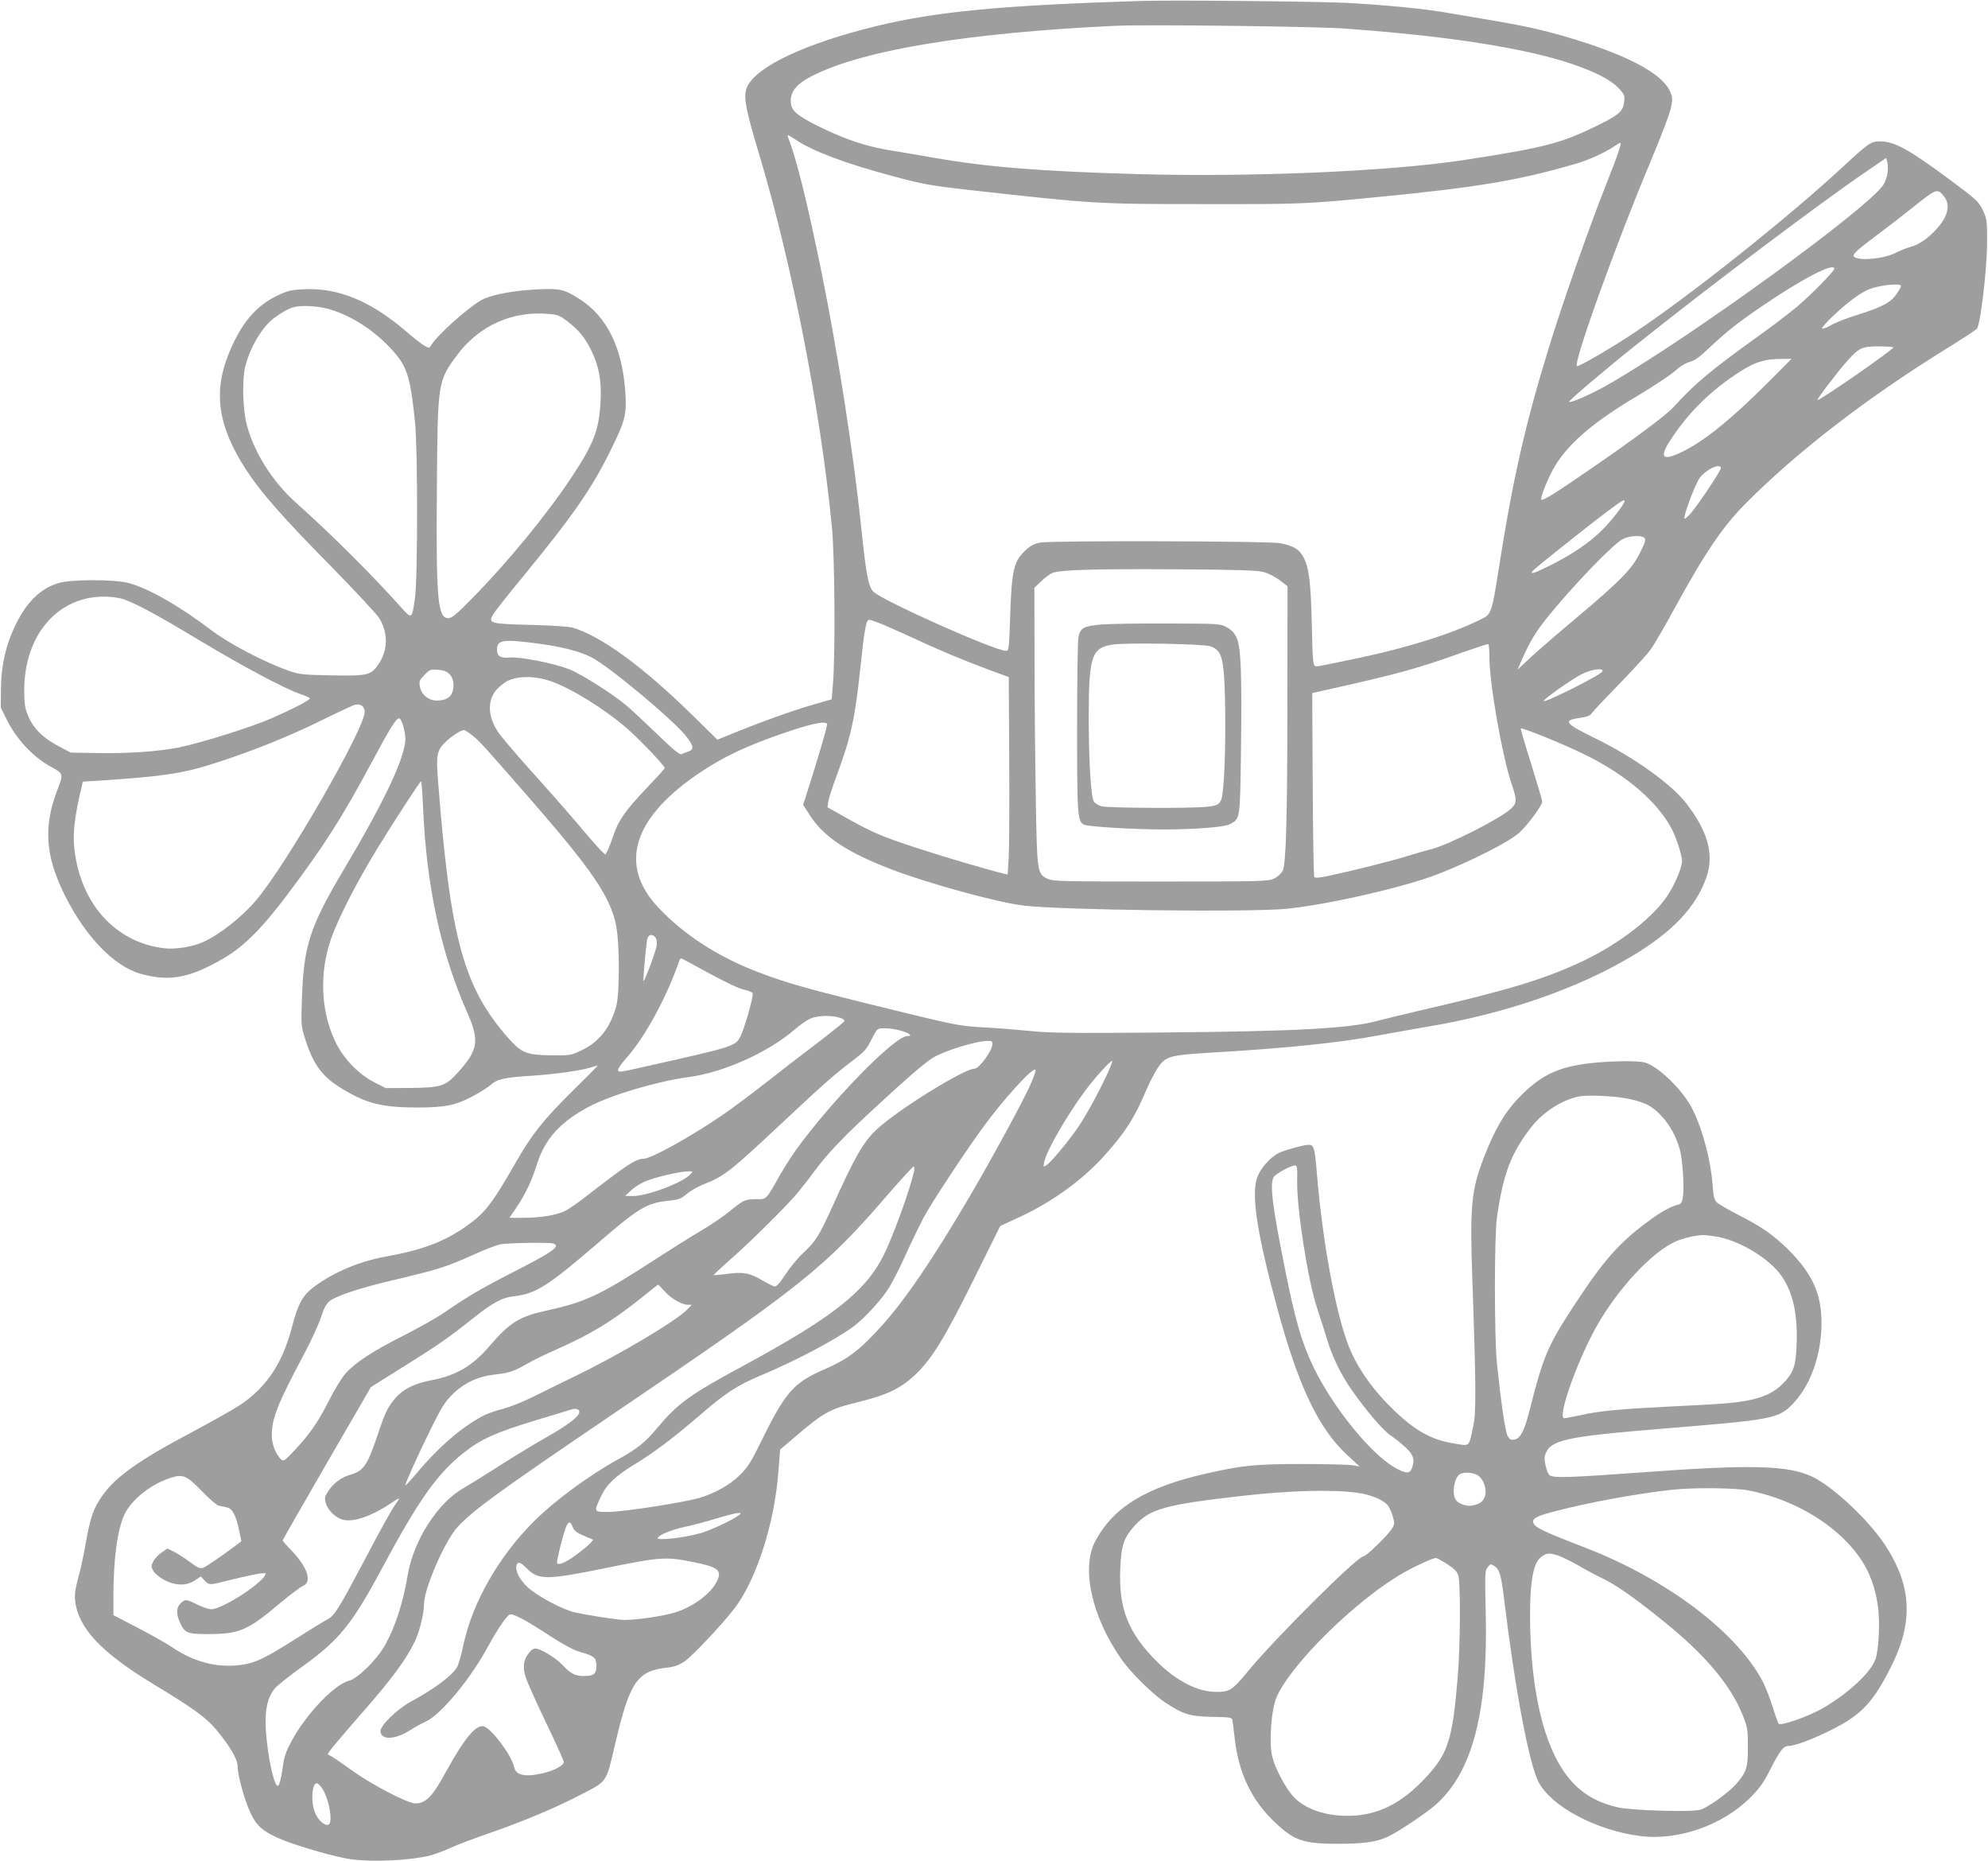
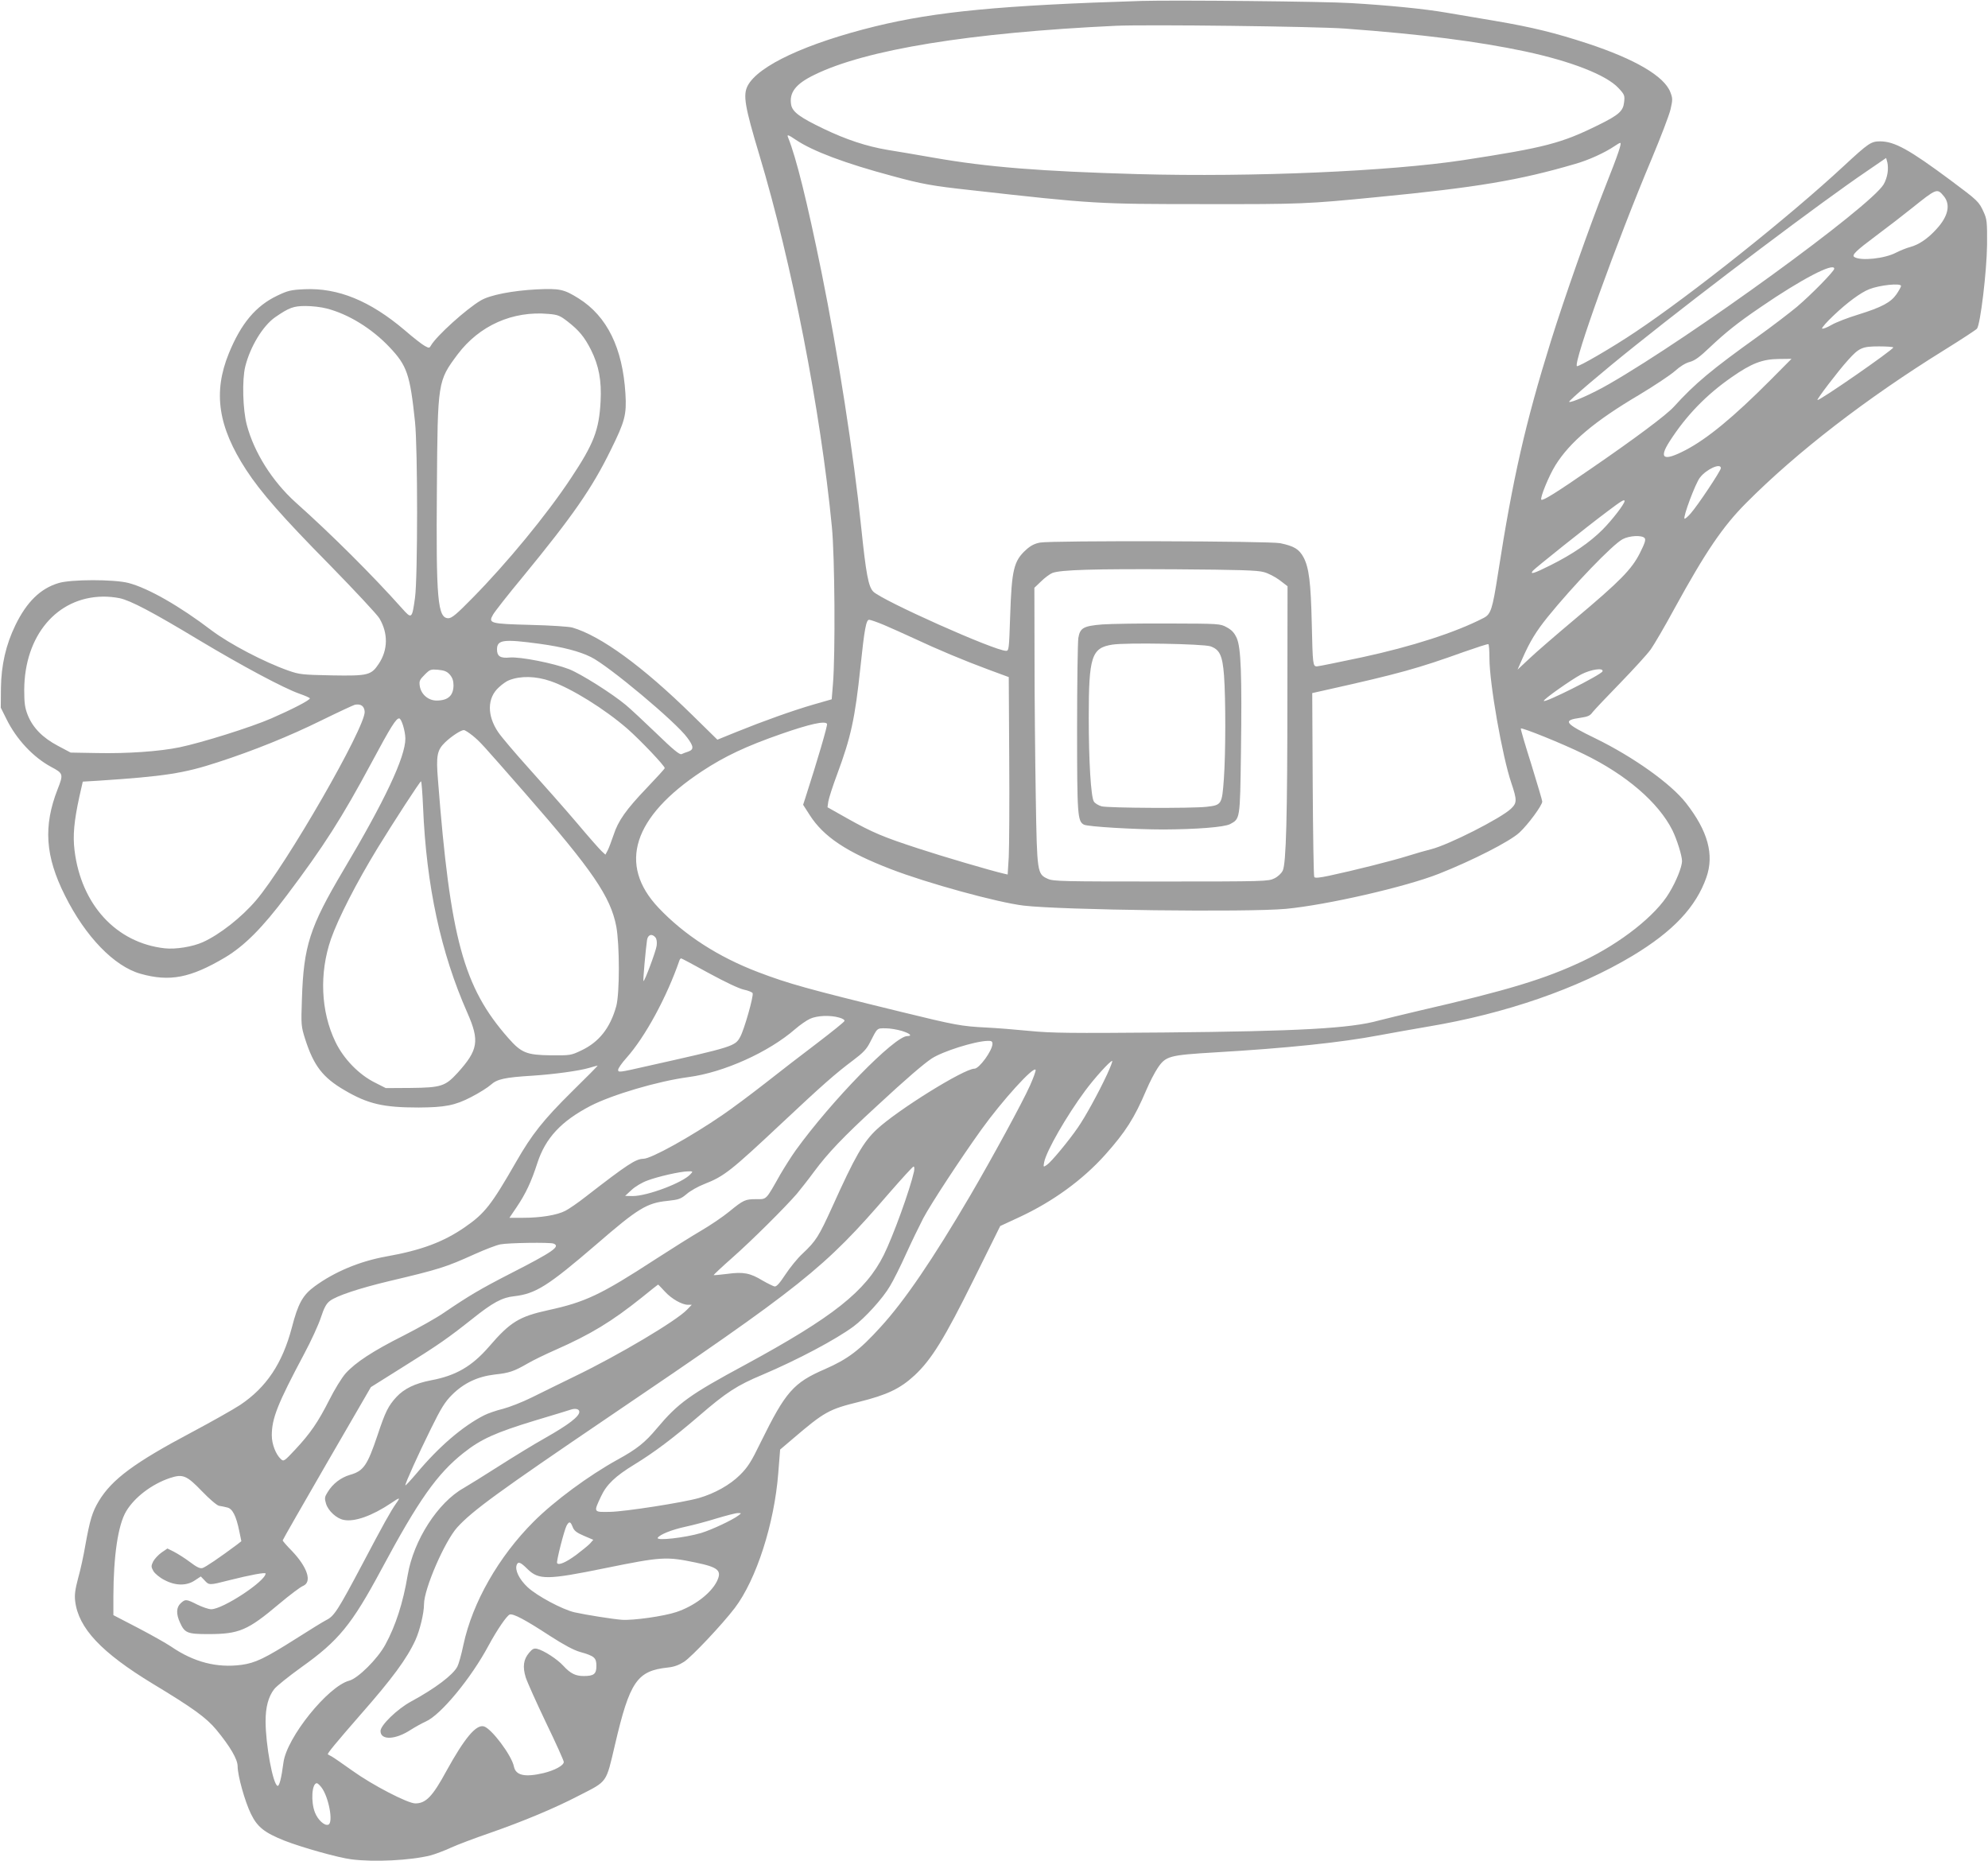
<svg xmlns="http://www.w3.org/2000/svg" version="1.0" width="1280pt" height="1198pt" viewBox="0 0 1280 1198" preserveAspectRatio="xMidYMid meet">
  <g transform="translate(0,1198) scale(0.1,-0.1)" fill="#9e9e9e" stroke="none">
    <path d="M7350 11974 c-901 -28 -1324 -68 -1716 -164 -443 -109 -752 -253 -820 -382 -31 -60 -19 -132 75 -445 209 -695 394 -1642 467 -2393 19 -190 23 -823 7 -1014 l-8 -98 -115 -33 c-135 -39 -325 -107 -498 -177 l-123 -50 -162 159 c-319 313 -588 509 -772 563 -22 6 -141 14 -267 17 -264 7 -276 10 -243 67 11 19 96 128 190 241 321 391 446 570 567 817 92 186 103 228 95 363 -18 295 -118 498 -300 613 -96 60 -122 66 -272 59 -155 -8 -300 -36 -359 -71 -94 -55 -287 -230 -321 -290 -10 -18 -13 -18 -40 -3 -17 9 -75 54 -129 101 -224 190 -430 274 -646 264 -87 -4 -107 -9 -174 -41 -139 -66 -234 -179 -313 -373 -102 -251 -69 -471 112 -749 93 -143 233 -303 536 -610 163 -167 308 -322 322 -346 57 -97 55 -203 -4 -292 -49 -74 -69 -79 -302 -75 -189 4 -207 5 -281 31 -156 55 -377 171 -493 258 -206 157 -409 273 -536 306 -93 24 -372 24 -451 -1 -116 -35 -204 -121 -277 -271 -61 -126 -91 -256 -93 -405 l-1 -126 37 -74 c64 -130 172 -245 287 -307 79 -42 80 -47 42 -144 -93 -238 -80 -431 47 -684 132 -265 317 -456 487 -504 188 -53 321 -27 544 105 125 75 240 190 397 399 239 317 356 501 544 851 127 237 160 289 180 289 15 0 39 -80 40 -129 1 -118 -133 -402 -401 -852 -215 -363 -254 -484 -265 -824 -6 -171 -5 -177 21 -260 55 -171 113 -247 254 -329 150 -88 248 -111 476 -111 169 1 234 13 338 67 51 26 108 62 128 80 40 36 89 47 269 58 137 9 299 31 363 50 28 8 53 15 55 15 3 0 -71 -75 -165 -167 -184 -182 -258 -275 -360 -453 -159 -277 -202 -332 -328 -419 -138 -96 -282 -150 -508 -190 -172 -31 -334 -99 -462 -193 -76 -56 -106 -110 -146 -265 -61 -231 -164 -385 -333 -498 -46 -30 -186 -109 -312 -176 -368 -195 -514 -303 -598 -443 -42 -70 -57 -121 -86 -281 -11 -66 -32 -163 -47 -215 -19 -72 -24 -107 -19 -148 21 -174 169 -331 500 -532 260 -157 344 -218 409 -296 89 -108 137 -190 137 -235 0 -60 47 -228 86 -307 41 -84 86 -120 216 -172 110 -43 343 -109 430 -120 146 -19 381 -7 509 25 30 8 89 30 130 49 41 19 155 62 254 96 212 74 415 158 576 242 182 93 170 77 228 323 96 412 143 479 343 500 39 4 70 16 103 37 51 34 246 241 326 346 139 183 255 544 280 869 l12 151 80 68 c205 175 233 191 428 239 181 45 265 85 358 171 108 101 191 234 382 620 l169 341 125 58 c215 100 407 240 551 401 131 147 188 236 264 415 22 52 55 115 73 142 53 79 73 84 372 102 461 27 807 63 1055 110 74 14 216 39 315 56 498 83 965 245 1315 455 263 158 410 315 477 506 51 147 9 299 -132 479 -98 125 -339 296 -580 414 -202 98 -217 118 -99 134 47 7 62 13 78 36 12 15 92 100 179 189 86 89 175 186 196 216 21 30 90 147 151 260 203 370 312 530 462 681 328 330 777 676 1279 987 108 67 201 128 208 136 22 27 63 369 65 541 1 147 -1 164 -22 210 -31 68 -37 73 -211 203 -269 200 -362 251 -455 252 -59 0 -74 -10 -236 -160 -351 -326 -979 -826 -1340 -1067 -144 -97 -369 -228 -377 -220 -23 24 254 794 483 1338 57 136 111 277 120 315 14 62 14 71 -1 110 -39 103 -226 213 -536 315 -205 67 -354 104 -590 144 -112 19 -256 43 -319 54 -138 24 -372 47 -610 61 -171 11 -1141 20 -1350 14z m1310 -178 c500 -37 852 -82 1160 -147 298 -64 523 -152 601 -236 39 -42 41 -48 36 -91 -6 -57 -34 -82 -164 -146 -238 -118 -343 -146 -872 -227 -475 -72 -1353 -110 -2091 -90 -632 18 -973 45 -1320 106 -107 19 -240 41 -295 50 -136 23 -266 66 -410 135 -155 74 -202 109 -211 155 -14 79 29 135 149 193 331 163 1003 272 1942 316 199 9 1285 -4 1475 -18z m-3536 -716 c108 -73 318 -152 621 -233 191 -52 257 -64 505 -91 792 -89 815 -90 1510 -90 617 -1 658 1 1105 45 642 62 917 108 1278 214 85 24 190 72 252 114 17 12 33 21 37 21 11 0 -11 -67 -97 -284 -103 -260 -264 -718 -350 -994 -164 -527 -245 -883 -340 -1495 -36 -232 -46 -262 -94 -286 -180 -93 -460 -183 -779 -252 -151 -32 -283 -59 -293 -59 -26 0 -27 12 -33 275 -6 265 -18 361 -53 427 -29 53 -60 72 -150 91 -68 14 -1465 18 -1546 4 -34 -6 -60 -19 -89 -45 -81 -73 -94 -128 -104 -429 -7 -210 -8 -223 -26 -223 -74 0 -803 326 -856 382 -31 33 -46 114 -77 413 -48 467 -151 1127 -255 1640 -93 457 -163 738 -215 868 -10 23 -3 22 49 -13z m7029 -215 c-3 -22 -14 -54 -25 -72 -87 -145 -1236 -980 -1769 -1286 -107 -62 -246 -123 -256 -114 -5 6 216 195 427 363 454 364 1202 927 1490 1122 l124 85 8 -29 c4 -16 5 -47 1 -69z m361 -146 c47 -55 30 -132 -46 -214 -55 -61 -113 -100 -168 -115 -24 -6 -65 -23 -91 -36 -73 -39 -227 -55 -269 -29 -20 12 9 40 139 137 75 56 179 136 231 178 159 127 162 129 204 79z m-704 -469 c0 -16 -147 -166 -240 -245 -47 -39 -159 -125 -250 -190 -300 -215 -406 -303 -543 -454 -47 -52 -246 -201 -530 -396 -224 -155 -314 -211 -323 -202 -10 10 48 153 91 222 93 149 251 283 539 453 98 59 202 128 231 154 31 28 67 51 95 58 33 9 64 32 129 94 103 97 179 158 326 258 262 180 475 291 475 248z m430 -111 c0 -6 -13 -29 -29 -53 -37 -53 -95 -84 -246 -131 -66 -20 -144 -50 -173 -67 -29 -17 -56 -27 -60 -23 -4 4 30 43 76 86 85 81 173 146 227 167 68 27 205 41 205 21z m-10137 -145 c141 -36 291 -129 404 -248 114 -120 133 -176 165 -481 18 -167 18 -1006 0 -1134 -19 -136 -21 -138 -84 -67 -191 214 -455 477 -686 683 -149 135 -266 320 -313 498 -26 98 -31 290 -10 375 32 129 114 263 193 318 90 62 118 72 196 72 41 0 102 -7 135 -16z m1552 -84 c72 -56 108 -99 150 -182 51 -102 69 -198 62 -332 -10 -185 -43 -272 -192 -496 -155 -234 -411 -545 -635 -772 -99 -101 -131 -128 -153 -128 -69 0 -80 118 -74 842 5 683 5 684 133 856 140 186 354 282 586 261 60 -5 74 -11 123 -49z m8535 -167 c-1 -15 -479 -347 -488 -338 -5 5 135 189 197 257 71 79 91 88 199 88 50 0 92 -3 92 -7z m-790 -209 c-239 -240 -408 -379 -548 -452 -142 -74 -174 -55 -101 58 106 165 236 299 399 412 129 90 198 116 305 117 l80 1 -135 -136z m-320 -568 c0 -16 -146 -236 -194 -291 -19 -22 -37 -37 -40 -34 -11 10 70 227 99 264 41 54 135 97 135 61z m-620 -212 c0 -18 -81 -123 -142 -184 -83 -83 -193 -158 -335 -229 -108 -54 -135 -62 -113 -35 16 18 342 279 480 382 90 68 110 80 110 66z m129 -238 c9 -10 2 -32 -30 -96 -53 -105 -126 -180 -419 -426 -118 -99 -250 -213 -292 -253 l-77 -72 32 73 c47 107 87 173 162 266 162 200 419 468 483 501 43 23 124 27 141 7z m-2452 -219 c28 -7 74 -31 102 -52 l51 -39 -1 -696 c0 -787 -8 -1090 -30 -1135 -8 -17 -31 -39 -54 -50 -39 -19 -60 -20 -730 -20 -630 0 -693 1 -728 17 -69 31 -70 37 -78 523 -4 237 -8 637 -8 890 l-1 461 43 41 c23 23 56 47 72 54 53 21 267 27 795 24 404 -3 526 -6 567 -18z m-7367 -168 c71 -15 213 -90 510 -269 282 -169 546 -310 648 -346 37 -13 67 -26 67 -30 0 -12 -117 -72 -248 -129 -131 -57 -447 -156 -591 -186 -131 -27 -338 -41 -531 -37 l-170 3 -83 44 c-98 52 -161 116 -194 199 -18 47 -22 76 -22 162 2 348 210 595 506 599 31 1 80 -4 108 -10z m4923 -173 c45 -19 131 -58 192 -86 149 -70 323 -143 480 -201 l130 -48 3 -523 c2 -288 0 -574 -3 -635 l-7 -113 -26 6 c-79 18 -399 112 -547 161 -228 74 -296 103 -454 191 l-133 75 5 36 c3 20 28 99 57 176 89 240 115 358 150 690 26 248 37 305 56 305 8 0 52 -15 97 -34z m-2216 -121 c145 -20 254 -48 328 -85 111 -54 548 -419 620 -519 42 -56 43 -76 8 -89 -16 -5 -36 -13 -45 -17 -12 -5 -53 28 -160 132 -79 76 -168 159 -198 184 -90 75 -290 201 -366 231 -101 39 -316 81 -382 75 -60 -6 -82 8 -82 52 0 63 42 68 277 36z m6113 -93 c0 -162 83 -633 141 -803 37 -110 37 -128 -3 -166 -66 -62 -401 -232 -513 -260 -33 -8 -102 -28 -153 -44 -95 -30 -349 -94 -505 -127 -62 -13 -90 -16 -95 -8 -4 6 -8 275 -10 598 l-3 586 98 22 c461 103 583 137 878 243 83 29 153 52 158 50 4 -2 7 -43 7 -91z m-6693 -106 c16 -19 23 -39 23 -69 -1 -66 -36 -97 -109 -97 -53 0 -99 39 -108 92 -5 33 -2 41 31 74 35 35 39 36 88 32 40 -4 57 -11 75 -32z m7421 22 c-8 -22 -378 -208 -378 -190 0 12 175 135 240 170 64 33 146 45 138 20z m-6773 -63 c134 -46 349 -180 495 -307 83 -73 240 -238 240 -253 0 -4 -52 -61 -115 -127 -134 -140 -185 -212 -215 -305 -13 -38 -29 -81 -37 -97 l-15 -28 -25 23 c-14 13 -87 96 -161 184 -75 88 -211 242 -302 343 -91 101 -182 208 -202 238 -73 107 -72 221 4 289 21 20 51 41 66 46 74 29 171 27 267 -6z m-1197 -196 c8 -96 -505 -988 -700 -1216 -93 -109 -233 -219 -341 -268 -66 -30 -176 -48 -247 -40 -311 35 -537 280 -580 630 -12 96 -3 190 31 346 l22 97 101 6 c424 28 549 47 766 118 232 75 464 169 665 268 110 54 209 100 220 103 38 7 60 -8 63 -44z m2977 -79 c5 -8 -62 -236 -140 -478 l-14 -43 43 -67 c89 -139 238 -238 521 -347 235 -91 688 -215 855 -235 244 -29 1440 -44 1690 -21 263 25 770 141 985 226 215 85 455 207 518 265 55 51 147 175 147 200 0 7 -32 114 -70 238 -39 123 -70 228 -68 232 4 9 268 -97 406 -165 272 -132 480 -311 570 -490 29 -59 62 -164 62 -199 -1 -38 -36 -127 -82 -203 -86 -146 -313 -325 -558 -441 -241 -114 -480 -187 -1045 -317 -110 -26 -230 -55 -268 -65 -182 -51 -517 -69 -1382 -77 -601 -5 -724 -4 -865 10 -91 9 -217 19 -281 22 -158 8 -197 15 -548 101 -606 148 -726 182 -918 255 -258 98 -478 240 -644 416 -262 278 -163 585 281 878 146 96 283 161 510 240 184 64 282 86 295 65z m-2283 -75 c52 -43 55 -47 343 -376 431 -493 546 -662 583 -853 22 -120 22 -431 0 -513 -39 -141 -111 -232 -226 -286 -65 -31 -71 -32 -194 -31 -157 2 -191 15 -276 112 -288 327 -373 640 -452 1660 -13 158 -6 193 47 244 41 39 101 78 120 78 6 0 31 -16 55 -35z m-318 -462 c21 -506 114 -936 285 -1323 80 -181 70 -240 -63 -387 -79 -86 -105 -95 -303 -97 l-159 -1 -69 35 c-105 52 -203 154 -255 262 -95 196 -105 443 -29 663 48 136 164 362 300 585 107 174 273 430 280 430 3 0 9 -75 13 -167z m1496 -838 c8 -9 11 -30 8 -53 -5 -37 -79 -234 -85 -228 -4 3 14 201 23 264 5 35 32 44 54 17z m344 -230 c105 -57 193 -99 225 -106 29 -6 55 -17 57 -23 7 -19 -54 -234 -80 -281 -33 -61 -43 -64 -606 -190 -175 -40 -180 -40 -180 -22 0 9 24 44 54 77 120 135 258 388 341 628 2 6 7 12 11 12 3 0 84 -43 178 -95z m839 -286 c22 -6 37 -15 34 -22 -2 -7 -81 -70 -175 -142 -94 -71 -246 -188 -337 -260 -91 -71 -214 -163 -273 -203 -204 -140 -460 -282 -509 -282 -50 -1 -102 -35 -373 -245 -47 -37 -105 -77 -130 -90 -54 -28 -159 -45 -274 -45 l-86 0 46 68 c59 87 95 164 134 285 52 160 153 269 341 367 139 72 436 160 633 186 226 30 515 160 686 309 30 26 73 56 95 66 45 21 129 25 188 8z m404 -86 c52 -16 70 -33 35 -33 -82 0 -489 -417 -719 -736 -28 -39 -72 -109 -99 -155 -95 -168 -86 -159 -155 -159 -71 0 -82 -5 -175 -81 -39 -32 -120 -87 -180 -122 -60 -35 -192 -118 -294 -184 -352 -229 -452 -276 -692 -328 -186 -41 -243 -76 -379 -234 -110 -127 -213 -187 -373 -217 -104 -20 -174 -54 -224 -108 -52 -57 -71 -94 -121 -245 -66 -196 -90 -231 -178 -256 -58 -17 -111 -57 -144 -112 -19 -30 -20 -39 -10 -73 14 -47 69 -97 115 -105 70 -14 183 27 304 108 57 39 62 39 33 -1 -36 -51 -84 -138 -218 -392 -157 -296 -181 -334 -231 -359 -20 -10 -109 -65 -197 -121 -199 -126 -261 -156 -350 -168 -158 -21 -307 17 -454 118 -31 21 -127 75 -213 120 l-158 82 0 121 c1 263 30 459 82 547 54 91 166 176 283 215 82 27 107 17 205 -85 48 -50 96 -91 110 -94 14 -2 38 -7 53 -11 34 -7 58 -55 78 -154 l13 -63 -28 -22 c-114 -85 -204 -146 -223 -151 -16 -4 -38 7 -80 39 -32 24 -78 53 -101 65 l-44 22 -38 -26 c-21 -15 -45 -41 -54 -58 -14 -29 -13 -35 2 -62 10 -16 41 -42 71 -57 72 -38 143 -38 196 -2 l38 25 24 -25 c29 -32 31 -32 156 0 139 35 237 53 237 44 0 -49 -275 -230 -350 -230 -17 0 -57 14 -90 30 -71 36 -77 36 -107 8 -28 -26 -30 -68 -4 -124 30 -67 48 -74 181 -74 200 0 254 23 458 195 68 57 137 109 153 115 60 25 29 120 -72 226 -33 33 -59 64 -59 67 0 4 128 227 284 497 l284 490 204 128 c234 146 292 187 450 312 130 104 191 137 268 145 139 16 217 65 530 334 268 232 325 267 459 280 71 8 84 12 122 44 23 20 74 49 113 64 130 51 170 83 511 403 247 232 338 312 448 394 64 48 87 72 109 116 48 94 43 90 100 90 28 0 75 -8 105 -17z m583 -83 c0 -43 -85 -160 -116 -160 -67 0 -495 -266 -628 -390 -87 -81 -140 -173 -287 -499 -87 -191 -105 -220 -191 -301 -33 -30 -82 -91 -111 -135 -37 -56 -57 -79 -70 -77 -9 2 -44 19 -77 38 -81 49 -124 57 -227 43 -46 -6 -86 -9 -88 -8 -1 2 52 52 119 111 126 111 342 326 417 413 23 28 74 92 112 144 87 117 185 221 402 420 194 180 300 270 353 306 70 46 275 111 360 114 26 1 32 -3 32 -19z m738 -197 c-55 -118 -140 -273 -188 -342 -59 -86 -172 -222 -199 -240 -24 -16 -24 -16 -18 17 14 72 144 298 264 460 59 80 160 192 174 192 4 0 -11 -39 -33 -87z m-496 -71 c-46 -104 -242 -464 -384 -707 -243 -414 -425 -681 -578 -848 -136 -150 -212 -207 -358 -271 -204 -88 -254 -146 -414 -471 -61 -126 -83 -160 -133 -210 -64 -64 -164 -120 -265 -149 -101 -29 -473 -87 -570 -89 -110 -2 -109 -5 -61 98 36 78 93 132 216 207 129 79 247 168 415 312 176 152 245 197 410 266 224 95 471 226 585 310 73 54 190 182 235 260 22 36 69 130 104 208 36 79 86 182 111 230 50 94 243 388 373 569 135 188 340 414 350 385 2 -6 -14 -51 -36 -100z m-747 -554 c-26 -117 -134 -415 -195 -538 -117 -234 -327 -399 -888 -704 -364 -196 -435 -248 -573 -412 -76 -91 -129 -133 -251 -200 -187 -103 -409 -267 -542 -400 -226 -226 -394 -521 -452 -792 -13 -63 -31 -126 -39 -141 -28 -54 -143 -141 -300 -226 -88 -48 -195 -152 -195 -189 0 -61 96 -57 195 8 28 18 72 42 98 54 96 43 290 278 402 487 55 102 118 194 137 201 23 7 99 -33 258 -137 90 -58 155 -93 195 -104 92 -26 105 -37 105 -90 0 -52 -16 -65 -82 -65 -53 0 -86 17 -131 66 -38 42 -126 99 -168 109 -21 5 -31 0 -52 -25 -37 -43 -43 -91 -22 -159 10 -31 69 -162 131 -292 63 -130 114 -244 114 -252 0 -23 -58 -54 -131 -72 -120 -28 -178 -15 -190 42 -14 72 -146 247 -194 259 -50 13 -124 -76 -240 -286 -90 -166 -133 -210 -201 -210 -49 0 -276 118 -403 209 -63 45 -124 87 -135 93 -12 6 -23 12 -25 14 -5 5 53 75 209 254 206 234 300 362 355 482 28 62 55 172 55 230 0 99 133 405 214 495 97 107 268 231 971 708 1258 852 1391 958 1809 1443 82 94 153 172 158 172 6 0 6 -14 3 -32z m-1439 -17 c-49 -55 -278 -141 -372 -141 l-49 1 41 38 c22 21 67 48 100 60 67 26 212 59 263 60 33 1 34 0 17 -18z m-882 -447 c47 -18 -4 -53 -276 -192 -195 -100 -269 -144 -431 -254 -46 -32 -162 -97 -258 -146 -199 -100 -310 -173 -374 -244 -24 -27 -71 -103 -105 -171 -72 -142 -121 -214 -220 -320 -69 -74 -74 -77 -91 -61 -33 30 -59 97 -59 153 0 110 37 203 209 526 44 82 92 187 107 233 21 64 35 89 58 107 44 33 185 80 376 126 330 78 370 91 554 174 69 31 144 60 168 64 50 10 319 14 342 5z m717 -309 c43 -47 110 -85 149 -85 l24 0 -30 -31 c-67 -71 -438 -292 -724 -430 -91 -44 -214 -105 -275 -135 -60 -30 -145 -63 -187 -74 -42 -10 -96 -29 -120 -41 -138 -70 -291 -201 -434 -372 -41 -48 -74 -84 -74 -79 0 16 84 201 166 367 64 130 89 170 134 215 76 76 165 118 275 131 95 10 125 21 212 71 32 19 112 58 178 87 229 101 364 183 560 340 55 45 101 81 102 81 2 0 21 -20 44 -45z m-551 -774 c0 -30 -69 -83 -219 -168 -75 -42 -210 -125 -301 -183 -91 -58 -192 -121 -225 -140 -166 -93 -322 -336 -360 -560 -30 -180 -78 -327 -144 -448 -50 -92 -176 -217 -233 -232 -137 -37 -402 -366 -423 -527 -13 -101 -27 -154 -38 -150 -30 10 -77 266 -77 416 0 91 18 158 55 206 14 19 94 83 176 142 239 170 324 274 514 628 241 450 360 617 529 751 112 89 205 131 461 209 121 36 225 68 230 70 30 10 55 4 55 -14z m1025 -667 c-39 -30 -172 -92 -240 -113 -105 -31 -293 -52 -280 -31 13 21 90 52 178 71 51 11 142 35 202 54 61 18 121 34 135 34 25 0 25 0 5 -15z m-1068 -74 c9 -24 25 -37 72 -57 l61 -26 -22 -25 c-13 -13 -52 -45 -88 -72 -65 -48 -113 -69 -123 -53 -6 10 45 210 61 241 17 30 25 28 39 -8z m790 -229 c150 -31 173 -52 138 -123 -40 -78 -146 -158 -260 -196 -80 -27 -278 -55 -351 -50 -62 5 -227 31 -304 48 -79 18 -245 107 -304 163 -54 51 -82 110 -69 143 9 23 25 17 69 -27 73 -71 126 -71 503 6 359 73 390 75 578 36z m-2408 -1447 c47 -60 79 -228 45 -241 -24 -9 -67 30 -86 78 -28 71 -20 189 12 189 5 0 18 -12 29 -26z" />
    <path d="M7097 7960 c-121 -10 -143 -22 -154 -87 -4 -27 -8 -289 -8 -583 0 -560 3 -597 44 -619 24 -13 328 -31 513 -31 214 1 389 15 427 34 66 35 65 30 71 456 7 512 0 680 -27 742 -16 35 -32 52 -65 70 -42 23 -49 23 -373 24 -181 1 -374 -2 -428 -6z m697 -141 c59 -21 77 -58 87 -187 11 -149 11 -499 -1 -667 -12 -164 -14 -168 -111 -179 -96 -11 -633 -8 -676 3 -21 6 -44 20 -50 31 -19 29 -33 262 -33 540 0 394 18 449 152 470 87 14 586 5 632 -11z" />
-     <path d="M10276 5139 c-209 -18 -328 -66 -451 -181 -121 -113 -189 -220 -270 -428 -82 -210 -92 -315 -75 -790 24 -694 25 -858 5 -945 -29 -134 -19 -125 -122 -108 -144 23 -247 79 -386 212 -132 126 -234 269 -289 404 -85 209 -172 674 -209 1122 -13 163 -20 185 -51 185 -35 0 -159 -35 -197 -54 -55 -29 -118 -101 -137 -158 -38 -115 0 -360 128 -833 136 -505 266 -779 450 -950 l82 -76 -44 8 c-25 4 -171 8 -325 8 -299 0 -389 -9 -617 -61 -389 -88 -598 -216 -715 -434 -93 -175 -25 -485 166 -760 63 -90 202 -227 286 -282 114 -75 157 -88 301 -91 116 -2 125 -3 129 -22 2 -11 9 -64 15 -118 26 -227 111 -401 263 -543 121 -114 181 -134 400 -134 167 0 251 12 322 45 73 35 250 154 313 210 234 211 334 597 318 1236 -6 251 -5 268 13 290 18 22 19 22 44 6 32 -21 43 -58 62 -217 71 -584 160 -1053 221 -1172 81 -157 371 -312 654 -348 243 -32 534 70 711 249 61 62 86 97 128 181 59 117 84 150 116 150 52 0 220 69 347 141 138 79 211 164 313 367 146 289 135 523 -38 786 -107 162 -335 376 -470 440 -155 73 -395 79 -1097 27 -469 -34 -568 -37 -593 -18 -18 13 -38 100 -30 126 32 102 116 121 788 176 677 55 716 63 806 155 108 111 176 287 186 480 10 215 -49 354 -220 522 -94 91 -165 140 -307 213 -71 36 -138 75 -148 86 -14 15 -21 42 -25 109 -12 157 -61 348 -127 484 -58 121 -219 280 -310 306 -40 11 -182 11 -314 -1z m214 -234 c103 -22 151 -47 209 -111 55 -59 94 -133 117 -215 18 -66 29 -239 20 -302 -6 -40 -11 -48 -34 -53 -47 -12 -115 -50 -197 -112 -182 -135 -281 -248 -464 -527 -177 -270 -203 -330 -296 -698 -32 -123 -58 -171 -97 -175 -21 -3 -30 3 -42 26 -15 30 -43 224 -68 467 -17 179 -17 808 0 935 40 282 90 415 220 582 75 97 195 175 304 198 59 13 237 5 328 -15z m-2138 -520 c-5 -173 68 -645 128 -825 21 -63 50 -155 65 -205 33 -109 88 -223 155 -319 96 -138 205 -265 255 -298 28 -18 71 -54 98 -79 50 -48 58 -78 37 -133 -13 -36 -44 -33 -116 10 -155 92 -393 388 -515 639 -77 160 -118 298 -184 629 -83 412 -100 549 -75 597 12 22 117 79 140 76 11 -2 14 -19 12 -92z m2698 -366 c127 -20 292 -111 385 -210 98 -105 141 -259 133 -480 -5 -145 -20 -186 -90 -258 -52 -53 -122 -87 -220 -106 -96 -18 -158 -23 -507 -40 -336 -17 -449 -28 -576 -56 -49 -10 -95 -19 -103 -19 -49 0 87 381 214 602 138 239 348 464 499 534 45 21 124 40 180 43 11 0 49 -4 85 -10z m-1540 -1534 c40 -21 66 -91 51 -138 -12 -35 -36 -52 -86 -60 -37 -6 -90 15 -104 41 -23 43 -8 134 26 160 23 16 78 15 113 -3z m1747 -100 c242 -46 479 -170 634 -332 115 -120 173 -238 199 -405 16 -100 8 -287 -15 -351 -31 -86 -176 -220 -340 -315 -93 -53 -270 -115 -283 -99 -5 7 -23 57 -40 113 -17 55 -46 127 -63 160 -168 318 -617 657 -1141 860 -273 105 -323 129 -335 160 -10 26 17 42 117 69 221 59 537 118 775 144 137 15 404 13 492 -4z m-2513 -16 c78 -11 149 -39 184 -72 12 -11 30 -45 38 -74 15 -51 14 -55 -5 -86 -27 -43 -165 -177 -183 -177 -39 0 -564 -523 -740 -736 -103 -125 -120 -137 -208 -136 -119 0 -255 70 -379 193 -187 186 -249 343 -238 599 6 151 23 201 92 277 100 110 193 136 695 193 307 35 584 42 744 19z m1290 -404 c25 -9 83 -37 128 -63 46 -27 117 -65 159 -85 84 -40 211 -129 392 -276 265 -213 433 -413 508 -604 30 -76 33 -91 33 -202 1 -133 -9 -164 -77 -242 -48 -55 -183 -151 -230 -164 -61 -16 -441 -5 -532 16 -187 43 -309 141 -401 325 -95 190 -150 465 -161 805 -8 277 12 432 64 476 36 32 57 34 117 14z m-717 -54 c43 -27 64 -48 72 -71 16 -47 14 -459 -4 -666 -33 -392 -62 -483 -201 -633 -162 -175 -316 -251 -509 -251 -144 0 -270 44 -343 119 -50 52 -120 181 -140 260 -23 93 -7 312 30 391 99 217 517 625 813 794 83 47 189 95 211 96 6 0 38 -18 71 -39z" />
  </g>
</svg>